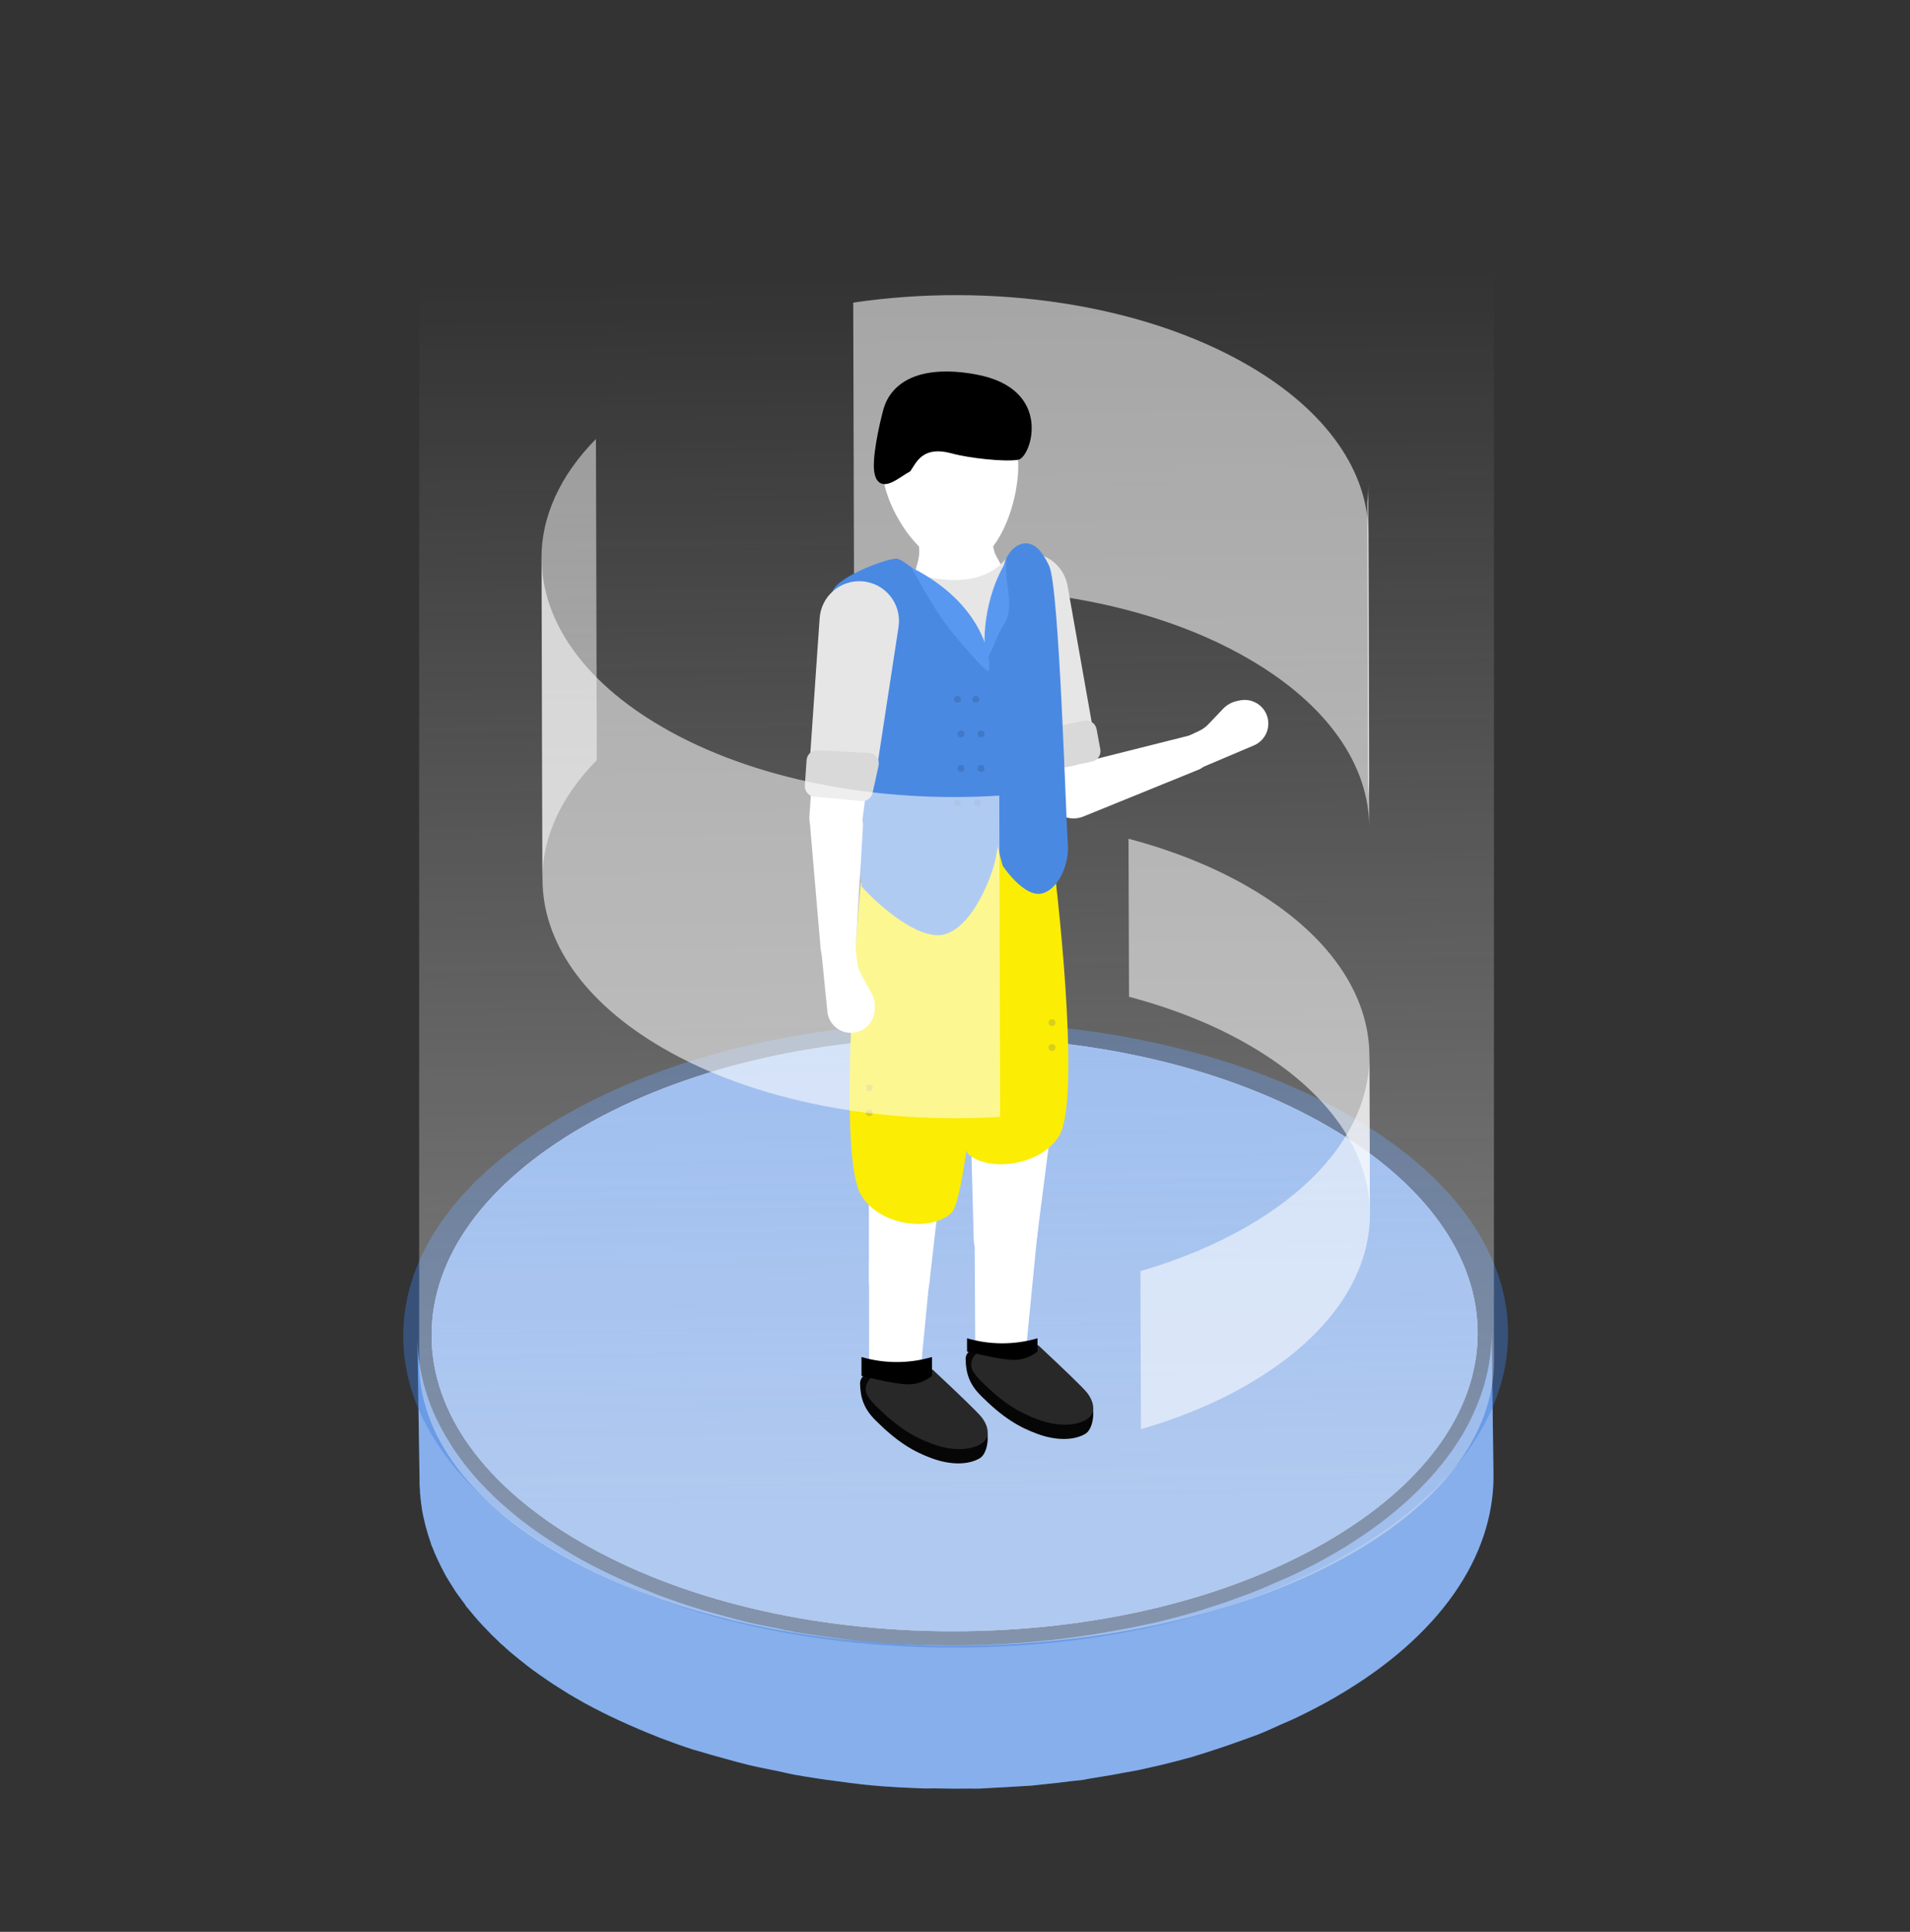
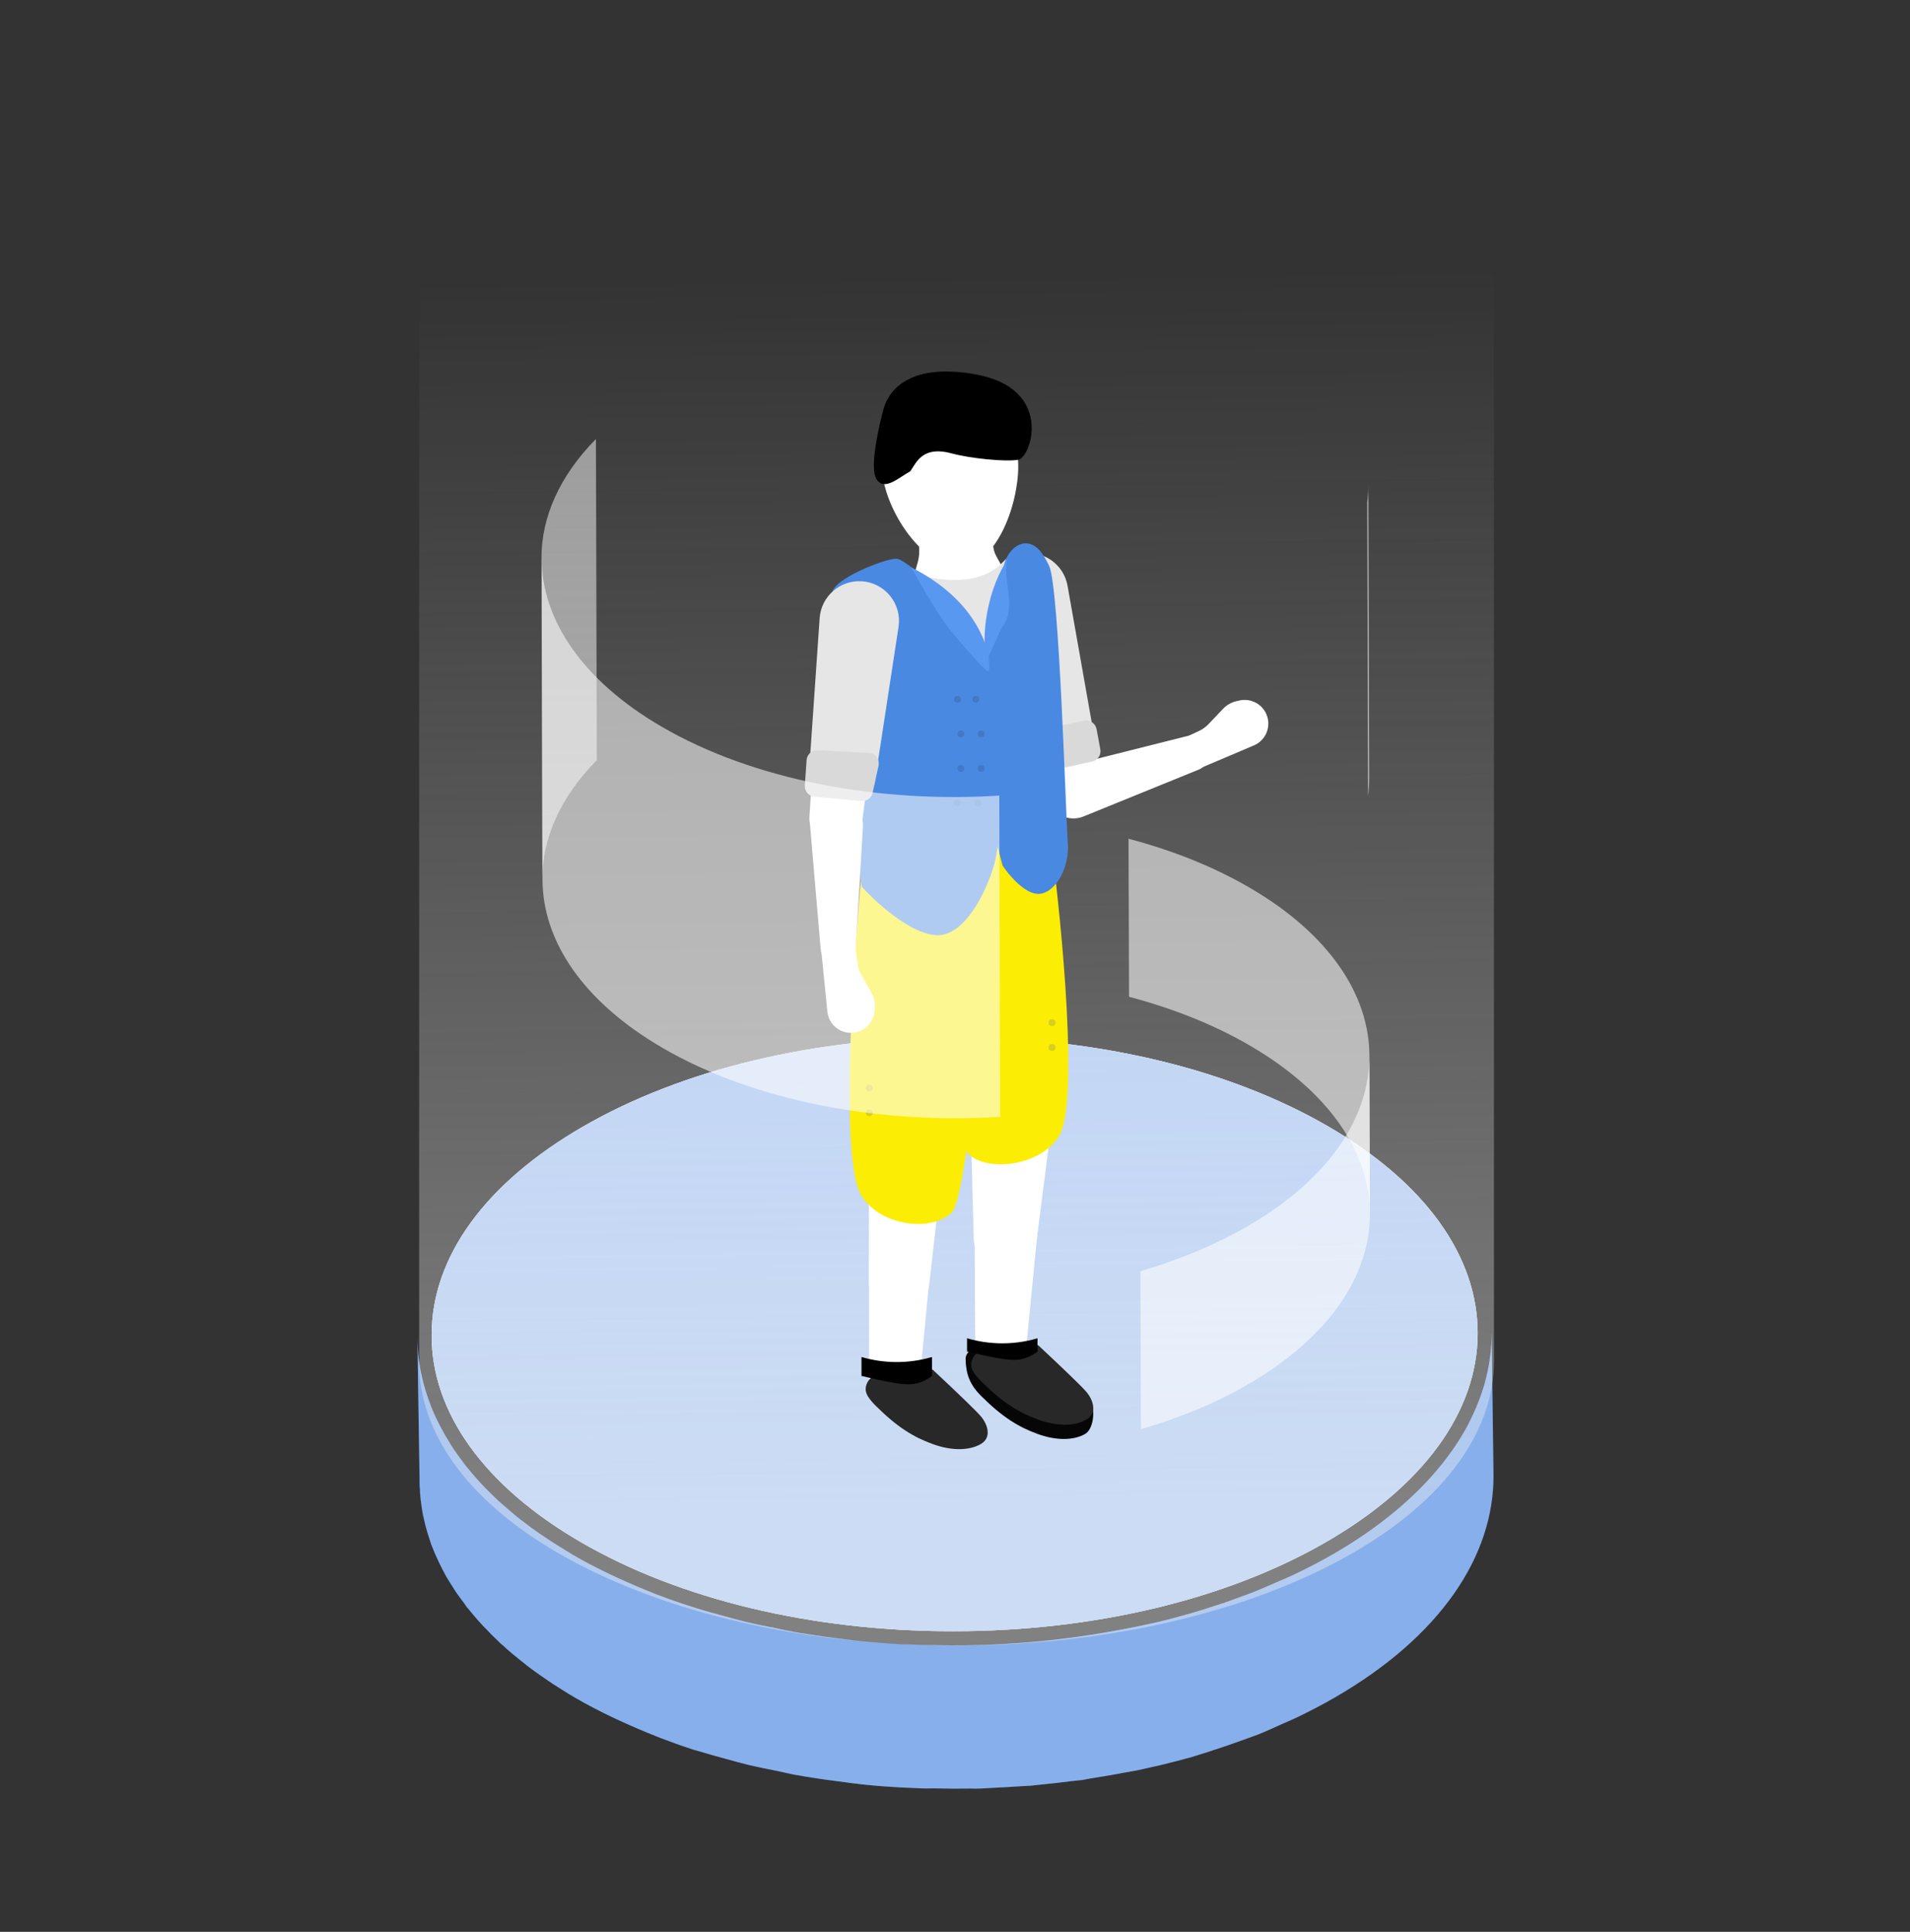
<svg xmlns="http://www.w3.org/2000/svg" width="360" height="364" viewBox="0 0 360 364" fill="none">
  <rect x="0" y="0" width="360" height="364" fill="#333333" stroke="none" />
  <path d="M78.662 251.716C78.662 252.326 78.694 252.903 78.726 253.513C78.758 254.026 78.79 254.54 78.822 255.053C78.855 255.503 78.919 255.952 78.983 256.401C79.047 256.914 79.143 257.396 79.207 257.909C79.304 258.358 79.4 258.808 79.496 259.257C79.593 259.738 79.721 260.252 79.849 260.733C79.978 261.182 80.106 261.632 80.234 262.081C80.395 262.562 80.555 263.043 80.716 263.557C80.876 264.006 81.037 264.423 81.197 264.873C81.389 265.386 81.614 265.899 81.839 266.413C82.031 266.83 82.224 267.279 82.448 267.696C82.705 268.21 82.962 268.723 83.219 269.205C83.443 269.622 83.668 270.039 83.892 270.424C84.245 271.034 84.63 271.611 84.984 272.221C85.208 272.574 85.433 272.959 85.689 273.312C86.139 273.954 86.62 274.628 87.101 275.27C87.326 275.558 87.519 275.847 87.743 276.136C88.578 277.163 89.444 278.19 90.374 279.216C90.599 279.473 90.856 279.73 91.112 279.987C91.851 280.757 92.621 281.527 93.391 282.265C93.744 282.618 94.129 282.971 94.514 283.292C94.995 283.709 95.477 284.126 95.958 284.543C96.407 284.928 96.889 285.346 97.37 285.731C97.883 286.148 98.397 286.565 98.942 286.95C99.456 287.335 99.937 287.72 100.451 288.073C100.996 288.49 101.574 288.875 102.151 289.26C102.697 289.613 103.21 289.998 103.788 290.351C104.398 290.736 105.007 291.122 105.617 291.507C106.387 291.988 107.157 292.469 107.959 292.951C110.141 294.234 112.452 295.422 114.794 296.545C115.404 296.833 116.046 297.122 116.656 297.411C118.773 298.374 120.923 299.304 123.138 300.171C123.426 300.299 123.715 300.395 124.004 300.524C126.379 301.422 128.817 302.257 131.288 303.027C132.989 303.572 134.754 304.021 136.487 304.503C137.802 304.856 139.118 305.241 140.466 305.562C142.327 306.011 144.188 306.396 146.081 306.749C147.429 307.038 148.777 307.327 150.157 307.583C150.734 307.68 151.312 307.776 151.857 307.84C154.168 308.225 156.51 308.546 158.885 308.835C159.559 308.931 160.265 308.995 160.939 309.092C163.666 309.38 166.394 309.605 169.154 309.765C169.667 309.798 170.18 309.83 170.662 309.83C172.523 309.926 174.384 309.958 176.245 309.99C178.106 310.022 179.936 310.054 181.797 310.022C183.337 309.99 184.909 309.958 186.45 309.894C188.15 309.83 189.883 309.733 191.584 309.605C193.156 309.509 194.697 309.38 196.269 309.22C197.97 309.059 199.638 308.867 201.339 308.642C202.847 308.45 204.355 308.225 205.864 308.001C207.661 307.712 209.458 307.391 211.223 307.07C213.084 306.717 214.945 306.364 216.774 305.947C217.223 305.851 217.672 305.754 218.09 305.658C220.657 305.048 223.224 304.342 225.727 303.604C226.433 303.38 227.139 303.155 227.845 302.93C229.931 302.289 231.984 301.583 234.006 300.813C234.583 300.588 235.193 300.395 235.771 300.171C237.6 299.465 239.365 298.663 241.162 297.892C242.028 297.507 242.927 297.154 243.793 296.737C246.36 295.518 248.831 294.234 251.238 292.854C259.966 287.816 266.801 282.072 271.711 275.943C273.123 274.211 274.374 272.414 275.465 270.617C276.011 269.718 276.524 268.82 276.973 267.889C277.904 266.06 278.674 264.199 279.316 262.338C279.637 261.407 279.894 260.476 280.118 259.546C280.824 256.722 281.145 253.898 281.145 251.074L281.498 278.061C281.53 293.175 271.55 308.321 251.591 319.841C249.216 321.221 246.713 322.505 244.178 323.724C243.312 324.141 242.413 324.494 241.547 324.879C240.039 325.553 238.563 326.259 236.99 326.869C236.733 326.965 236.445 327.062 236.188 327.158C235.61 327.382 235.001 327.575 234.423 327.8C232.401 328.538 230.348 329.244 228.262 329.917C227.556 330.142 226.85 330.367 226.144 330.591C225.663 330.72 225.181 330.912 224.7 331.041C222.646 331.618 220.593 332.132 218.507 332.645C218.058 332.741 217.608 332.838 217.191 332.934C216.164 333.158 215.17 333.415 214.143 333.608C213.308 333.768 212.442 333.897 211.608 334.057C209.843 334.41 208.046 334.699 206.249 334.988C205.511 335.084 204.837 335.244 204.099 335.373C203.296 335.469 202.494 335.533 201.724 335.629C200.055 335.854 198.355 336.047 196.686 336.207C195.884 336.271 195.082 336.399 194.279 336.464C193.509 336.528 192.771 336.528 192.001 336.592C190.3 336.72 188.6 336.785 186.867 336.881C186 336.913 185.166 337.009 184.3 337.009C183.626 337.041 182.92 336.977 182.246 337.009C180.385 337.041 178.556 337.009 176.695 336.977C175.764 336.945 174.865 337.009 173.935 336.977C173.004 336.945 172.074 336.881 171.111 336.849C170.598 336.817 170.084 336.817 169.603 336.785C167.292 336.656 164.982 336.496 162.704 336.239C162.254 336.207 161.837 336.143 161.388 336.079C160.714 336.014 160.008 335.918 159.334 335.822C156.992 335.533 154.649 335.212 152.339 334.827C151.761 334.731 151.184 334.667 150.638 334.538C150.381 334.506 150.093 334.442 149.836 334.41C148.745 334.217 147.654 333.929 146.563 333.704C144.669 333.319 142.808 332.966 140.947 332.517C139.599 332.196 138.284 331.811 136.968 331.458C135.203 330.976 133.47 330.495 131.77 329.982C131.417 329.853 131.032 329.789 130.646 329.661C128.561 328.987 126.507 328.249 124.485 327.479C124.197 327.382 123.908 327.254 123.619 327.126C121.405 326.259 119.255 325.329 117.137 324.366C116.527 324.077 115.885 323.788 115.276 323.5C112.933 322.376 110.623 321.189 108.441 319.906C108.024 319.649 107.606 319.424 107.189 319.168C106.804 318.943 106.451 318.686 106.066 318.462C105.456 318.077 104.815 317.691 104.237 317.306C103.692 316.953 103.146 316.568 102.633 316.215C102.055 315.83 101.477 315.413 100.932 315.028C100.418 314.643 99.905 314.29 99.424 313.905C98.878 313.488 98.365 313.071 97.851 312.653C97.37 312.268 96.921 311.883 96.439 311.498C95.958 311.081 95.445 310.664 94.995 310.215C94.803 310.022 94.578 309.862 94.386 309.701C94.193 309.541 94.065 309.348 93.872 309.188C93.07 308.45 92.3 307.68 91.594 306.909C91.337 306.653 91.081 306.396 90.856 306.139C89.925 305.145 89.059 304.118 88.225 303.091C88.192 303.059 88.16 302.995 88.096 302.962C87.904 302.738 87.743 302.481 87.583 302.224C87.101 301.583 86.62 300.909 86.139 300.267C85.882 299.914 85.657 299.529 85.433 299.176C85.048 298.566 84.663 297.989 84.31 297.379C84.213 297.219 84.085 297.058 84.021 296.898C83.892 296.641 83.764 296.416 83.636 296.16C83.379 295.646 83.09 295.165 82.866 294.651C82.673 294.234 82.448 293.785 82.256 293.368C82.031 292.854 81.807 292.341 81.614 291.828C81.518 291.603 81.422 291.378 81.325 291.154C81.261 290.961 81.197 290.737 81.133 290.544C80.972 290.063 80.812 289.581 80.651 289.068C80.523 288.619 80.395 288.169 80.266 287.72C80.138 287.239 80.01 286.725 79.913 286.244C79.849 285.987 79.785 285.698 79.721 285.442C79.689 285.249 79.657 285.089 79.625 284.896C79.528 284.383 79.464 283.902 79.4 283.388C79.336 282.939 79.272 282.49 79.24 282.04C79.175 281.527 79.143 281.013 79.143 280.5C79.111 280.211 79.079 279.89 79.079 279.602C79.079 279.313 79.079 279.024 79.079 278.703L78.662 251.716Z" fill="#3C7EE2" />
-   <path d="M78.662 251.716C78.662 252.326 78.694 252.903 78.726 253.513C78.758 254.026 78.79 254.54 78.822 255.053C78.855 255.503 78.919 255.952 78.983 256.401C79.047 256.914 79.143 257.396 79.207 257.909C79.304 258.358 79.4 258.808 79.496 259.257C79.593 259.738 79.721 260.252 79.849 260.733C79.978 261.182 80.106 261.632 80.234 262.081C80.395 262.562 80.555 263.043 80.716 263.557C80.876 264.006 81.037 264.423 81.197 264.873C81.389 265.386 81.614 265.899 81.839 266.413C82.031 266.83 82.224 267.279 82.448 267.696C82.705 268.21 82.962 268.723 83.219 269.205C83.443 269.622 83.668 270.039 83.892 270.424C84.245 271.034 84.63 271.611 84.984 272.221C85.208 272.574 85.433 272.959 85.689 273.312C86.139 273.954 86.62 274.628 87.101 275.27C87.326 275.558 87.519 275.847 87.743 276.136C88.578 277.163 89.444 278.19 90.374 279.216C90.599 279.473 90.856 279.73 91.112 279.987C91.851 280.757 92.621 281.527 93.391 282.265C93.744 282.618 94.129 282.971 94.514 283.292C94.995 283.709 95.477 284.126 95.958 284.543C96.407 284.928 96.889 285.346 97.37 285.731C97.883 286.148 98.397 286.565 98.942 286.95C99.456 287.335 99.937 287.72 100.451 288.073C100.996 288.49 101.574 288.875 102.151 289.26C102.697 289.613 103.21 289.998 103.788 290.351C104.398 290.736 105.007 291.122 105.617 291.507C106.387 291.988 107.157 292.469 107.959 292.951C110.141 294.234 112.452 295.422 114.794 296.545C115.404 296.833 116.046 297.122 116.656 297.411C118.773 298.374 120.923 299.304 123.138 300.171C123.426 300.299 123.715 300.395 124.004 300.524C126.379 301.422 128.817 302.257 131.288 303.027C132.989 303.572 134.754 304.021 136.487 304.503C137.802 304.856 139.118 305.241 140.466 305.562C142.327 306.011 144.188 306.396 146.081 306.749C147.429 307.038 148.777 307.327 150.157 307.583C150.734 307.68 151.312 307.776 151.857 307.84C154.168 308.225 156.51 308.546 158.885 308.835C159.559 308.931 160.265 308.995 160.939 309.092C163.666 309.38 166.394 309.605 169.154 309.765C169.667 309.798 170.18 309.83 170.662 309.83C172.523 309.926 174.384 309.958 176.245 309.99C178.106 310.022 179.936 310.054 181.797 310.022C183.337 309.99 184.909 309.958 186.45 309.894C188.15 309.83 189.883 309.733 191.584 309.605C193.156 309.509 194.697 309.38 196.269 309.22C197.97 309.059 199.638 308.867 201.339 308.642C202.847 308.45 204.355 308.225 205.864 308.001C207.661 307.712 209.458 307.391 211.223 307.07C213.084 306.717 214.945 306.364 216.774 305.947C217.223 305.851 217.672 305.754 218.09 305.658C220.657 305.048 223.224 304.342 225.727 303.604C226.433 303.38 227.139 303.155 227.845 302.93C229.931 302.289 231.984 301.583 234.006 300.813C234.583 300.588 235.193 300.395 235.771 300.171C237.6 299.465 239.365 298.663 241.162 297.892C242.028 297.507 242.927 297.154 243.793 296.737C246.36 295.518 248.831 294.234 251.238 292.854C259.966 287.816 266.801 282.072 271.711 275.943C273.123 274.211 274.374 272.414 275.465 270.617C276.011 269.718 276.524 268.82 276.973 267.889C277.904 266.06 278.674 264.199 279.316 262.338C279.637 261.407 279.894 260.476 280.118 259.546C280.824 256.722 281.145 253.898 281.145 251.074L281.498 278.061C281.53 293.175 271.55 308.321 251.591 319.841C249.216 321.221 246.713 322.505 244.178 323.724C243.312 324.141 242.413 324.494 241.547 324.879C240.039 325.553 238.563 326.259 236.99 326.869C236.733 326.965 236.445 327.062 236.188 327.158C235.61 327.382 235.001 327.575 234.423 327.8C232.401 328.538 230.348 329.244 228.262 329.917C227.556 330.142 226.85 330.367 226.144 330.591C225.663 330.72 225.181 330.912 224.7 331.041C222.646 331.618 220.593 332.132 218.507 332.645C218.058 332.741 217.608 332.838 217.191 332.934C216.164 333.158 215.17 333.415 214.143 333.608C213.308 333.768 212.442 333.897 211.608 334.057C209.843 334.41 208.046 334.699 206.249 334.988C205.511 335.084 204.837 335.244 204.099 335.373C203.296 335.469 202.494 335.533 201.724 335.629C200.055 335.854 198.355 336.047 196.686 336.207C195.884 336.271 195.082 336.399 194.279 336.464C193.509 336.528 192.771 336.528 192.001 336.592C190.3 336.72 188.6 336.785 186.867 336.881C186 336.913 185.166 337.009 184.3 337.009C183.626 337.041 182.92 336.977 182.246 337.009C180.385 337.041 178.556 337.009 176.695 336.977C175.764 336.945 174.865 337.009 173.935 336.977C173.004 336.945 172.074 336.881 171.111 336.849C170.598 336.817 170.084 336.817 169.603 336.785C167.292 336.656 164.982 336.496 162.704 336.239C162.254 336.207 161.837 336.143 161.388 336.079C160.714 336.014 160.008 335.918 159.334 335.822C156.992 335.533 154.649 335.212 152.339 334.827C151.761 334.731 151.184 334.667 150.638 334.538C150.381 334.506 150.093 334.442 149.836 334.41C148.745 334.217 147.654 333.929 146.563 333.704C144.669 333.319 142.808 332.966 140.947 332.517C139.599 332.196 138.284 331.811 136.968 331.458C135.203 330.976 133.47 330.495 131.77 329.982C131.417 329.853 131.032 329.789 130.646 329.661C128.561 328.987 126.507 328.249 124.485 327.479C124.197 327.382 123.908 327.254 123.619 327.126C121.405 326.259 119.255 325.329 117.137 324.366C116.527 324.077 115.885 323.788 115.276 323.5C112.933 322.376 110.623 321.189 108.441 319.906C108.024 319.649 107.606 319.424 107.189 319.168C106.804 318.943 106.451 318.686 106.066 318.462C105.456 318.077 104.815 317.691 104.237 317.306C103.692 316.953 103.146 316.568 102.633 316.215C102.055 315.83 101.477 315.413 100.932 315.028C100.418 314.643 99.905 314.29 99.424 313.905C98.878 313.488 98.365 313.071 97.851 312.653C97.37 312.268 96.921 311.883 96.439 311.498C95.958 311.081 95.445 310.664 94.995 310.215C94.803 310.022 94.578 309.862 94.386 309.701C94.193 309.541 94.065 309.348 93.872 309.188C93.07 308.45 92.3 307.68 91.594 306.909C91.337 306.653 91.081 306.396 90.856 306.139C89.925 305.145 89.059 304.118 88.225 303.091C88.192 303.059 88.16 302.995 88.096 302.962C87.904 302.738 87.743 302.481 87.583 302.224C87.101 301.583 86.62 300.909 86.139 300.267C85.882 299.914 85.657 299.529 85.433 299.176C85.048 298.566 84.663 297.989 84.31 297.379C84.213 297.219 84.085 297.058 84.021 296.898C83.892 296.641 83.764 296.416 83.636 296.16C83.379 295.646 83.09 295.165 82.866 294.651C82.673 294.234 82.448 293.785 82.256 293.368C82.031 292.854 81.807 292.341 81.614 291.828C81.518 291.603 81.422 291.378 81.325 291.154C81.261 290.961 81.197 290.737 81.133 290.544C80.972 290.063 80.812 289.581 80.651 289.068C80.523 288.619 80.395 288.169 80.266 287.72C80.138 287.239 80.01 286.725 79.913 286.244C79.849 285.987 79.785 285.698 79.721 285.442C79.689 285.249 79.657 285.089 79.625 284.896C79.528 284.383 79.464 283.902 79.4 283.388C79.336 282.939 79.272 282.49 79.24 282.04C79.175 281.527 79.143 281.013 79.143 280.5C79.111 280.211 79.079 279.89 79.079 279.602C79.079 279.313 79.079 279.024 79.079 278.703L78.662 251.716Z" fill="#F7F7F7" fill-opacity="0.4" />
+   <path d="M78.662 251.716C78.662 252.326 78.694 252.903 78.726 253.513C78.758 254.026 78.79 254.54 78.822 255.053C78.855 255.503 78.919 255.952 78.983 256.401C79.047 256.914 79.143 257.396 79.207 257.909C79.304 258.358 79.4 258.808 79.496 259.257C79.593 259.738 79.721 260.252 79.849 260.733C79.978 261.182 80.106 261.632 80.234 262.081C80.395 262.562 80.555 263.043 80.716 263.557C80.876 264.006 81.037 264.423 81.197 264.873C81.389 265.386 81.614 265.899 81.839 266.413C82.031 266.83 82.224 267.279 82.448 267.696C82.705 268.21 82.962 268.723 83.219 269.205C83.443 269.622 83.668 270.039 83.892 270.424C84.245 271.034 84.63 271.611 84.984 272.221C85.208 272.574 85.433 272.959 85.689 273.312C86.139 273.954 86.62 274.628 87.101 275.27C87.326 275.558 87.519 275.847 87.743 276.136C88.578 277.163 89.444 278.19 90.374 279.216C90.599 279.473 90.856 279.73 91.112 279.987C91.851 280.757 92.621 281.527 93.391 282.265C93.744 282.618 94.129 282.971 94.514 283.292C94.995 283.709 95.477 284.126 95.958 284.543C96.407 284.928 96.889 285.346 97.37 285.731C97.883 286.148 98.397 286.565 98.942 286.95C99.456 287.335 99.937 287.72 100.451 288.073C100.996 288.49 101.574 288.875 102.151 289.26C102.697 289.613 103.21 289.998 103.788 290.351C104.398 290.736 105.007 291.122 105.617 291.507C106.387 291.988 107.157 292.469 107.959 292.951C110.141 294.234 112.452 295.422 114.794 296.545C115.404 296.833 116.046 297.122 116.656 297.411C118.773 298.374 120.923 299.304 123.138 300.171C123.426 300.299 123.715 300.395 124.004 300.524C126.379 301.422 128.817 302.257 131.288 303.027C132.989 303.572 134.754 304.021 136.487 304.503C137.802 304.856 139.118 305.241 140.466 305.562C142.327 306.011 144.188 306.396 146.081 306.749C147.429 307.038 148.777 307.327 150.157 307.583C150.734 307.68 151.312 307.776 151.857 307.84C154.168 308.225 156.51 308.546 158.885 308.835C159.559 308.931 160.265 308.995 160.939 309.092C163.666 309.38 166.394 309.605 169.154 309.765C169.667 309.798 170.18 309.83 170.662 309.83C172.523 309.926 174.384 309.958 176.245 309.99C178.106 310.022 179.936 310.054 181.797 310.022C183.337 309.99 184.909 309.958 186.45 309.894C188.15 309.83 189.883 309.733 191.584 309.605C193.156 309.509 194.697 309.38 196.269 309.22C197.97 309.059 199.638 308.867 201.339 308.642C202.847 308.45 204.355 308.225 205.864 308.001C207.661 307.712 209.458 307.391 211.223 307.07C213.084 306.717 214.945 306.364 216.774 305.947C217.223 305.851 217.672 305.754 218.09 305.658C220.657 305.048 223.224 304.342 225.727 303.604C226.433 303.38 227.139 303.155 227.845 302.93C229.931 302.289 231.984 301.583 234.006 300.813C234.583 300.588 235.193 300.395 235.771 300.171C237.6 299.465 239.365 298.663 241.162 297.892C242.028 297.507 242.927 297.154 243.793 296.737C246.36 295.518 248.831 294.234 251.238 292.854C259.966 287.816 266.801 282.072 271.711 275.943C273.123 274.211 274.374 272.414 275.465 270.617C276.011 269.718 276.524 268.82 276.973 267.889C277.904 266.06 278.674 264.199 279.316 262.338C279.637 261.407 279.894 260.476 280.118 259.546C280.824 256.722 281.145 253.898 281.145 251.074L281.498 278.061C281.53 293.175 271.55 308.321 251.591 319.841C249.216 321.221 246.713 322.505 244.178 323.724C243.312 324.141 242.413 324.494 241.547 324.879C240.039 325.553 238.563 326.259 236.99 326.869C236.733 326.965 236.445 327.062 236.188 327.158C235.61 327.382 235.001 327.575 234.423 327.8C232.401 328.538 230.348 329.244 228.262 329.917C227.556 330.142 226.85 330.367 226.144 330.591C225.663 330.72 225.181 330.912 224.7 331.041C222.646 331.618 220.593 332.132 218.507 332.645C218.058 332.741 217.608 332.838 217.191 332.934C216.164 333.158 215.17 333.415 214.143 333.608C213.308 333.768 212.442 333.897 211.608 334.057C209.843 334.41 208.046 334.699 206.249 334.988C205.511 335.084 204.837 335.244 204.099 335.373C203.296 335.469 202.494 335.533 201.724 335.629C200.055 335.854 198.355 336.047 196.686 336.207C195.884 336.271 195.082 336.399 194.279 336.464C193.509 336.528 192.771 336.528 192.001 336.592C190.3 336.72 188.6 336.785 186.867 336.881C186 336.913 185.166 337.009 184.3 337.009C183.626 337.041 182.92 336.977 182.246 337.009C180.385 337.041 178.556 337.009 176.695 336.977C175.764 336.945 174.865 337.009 173.935 336.977C173.004 336.945 172.074 336.881 171.111 336.849C170.598 336.817 170.084 336.817 169.603 336.785C167.292 336.656 164.982 336.496 162.704 336.239C162.254 336.207 161.837 336.143 161.388 336.079C160.714 336.014 160.008 335.918 159.334 335.822C156.992 335.533 154.649 335.212 152.339 334.827C151.761 334.731 151.184 334.667 150.638 334.538C150.381 334.506 150.093 334.442 149.836 334.41C148.745 334.217 147.654 333.929 146.563 333.704C144.669 333.319 142.808 332.966 140.947 332.517C139.599 332.196 138.284 331.811 136.968 331.458C135.203 330.976 133.47 330.495 131.77 329.982C131.417 329.853 131.032 329.789 130.646 329.661C128.561 328.987 126.507 328.249 124.485 327.479C124.197 327.382 123.908 327.254 123.619 327.126C121.405 326.259 119.255 325.329 117.137 324.366C116.527 324.077 115.885 323.788 115.276 323.5C112.933 322.376 110.623 321.189 108.441 319.906C108.024 319.649 107.606 319.424 107.189 319.168C106.804 318.943 106.451 318.686 106.066 318.462C105.456 318.077 104.815 317.691 104.237 317.306C103.692 316.953 103.146 316.568 102.633 316.215C102.055 315.83 101.477 315.413 100.932 315.028C100.418 314.643 99.905 314.29 99.424 313.905C98.878 313.488 98.365 313.071 97.851 312.653C97.37 312.268 96.921 311.883 96.439 311.498C95.958 311.081 95.445 310.664 94.995 310.215C94.803 310.022 94.578 309.862 94.386 309.701C94.193 309.541 94.065 309.348 93.872 309.188C93.07 308.45 92.3 307.68 91.594 306.909C91.337 306.653 91.081 306.396 90.856 306.139C89.925 305.145 89.059 304.118 88.225 303.091C88.192 303.059 88.16 302.995 88.096 302.962C87.904 302.738 87.743 302.481 87.583 302.224C87.101 301.583 86.62 300.909 86.139 300.267C85.882 299.914 85.657 299.529 85.433 299.176C85.048 298.566 84.663 297.989 84.31 297.379C84.213 297.219 84.085 297.058 84.021 296.898C83.892 296.641 83.764 296.416 83.636 296.16C83.379 295.646 83.09 295.165 82.866 294.651C82.031 292.854 81.807 292.341 81.614 291.828C81.518 291.603 81.422 291.378 81.325 291.154C81.261 290.961 81.197 290.737 81.133 290.544C80.972 290.063 80.812 289.581 80.651 289.068C80.523 288.619 80.395 288.169 80.266 287.72C80.138 287.239 80.01 286.725 79.913 286.244C79.849 285.987 79.785 285.698 79.721 285.442C79.689 285.249 79.657 285.089 79.625 284.896C79.528 284.383 79.464 283.902 79.4 283.388C79.336 282.939 79.272 282.49 79.24 282.04C79.175 281.527 79.143 281.013 79.143 280.5C79.111 280.211 79.079 279.89 79.079 279.602C79.079 279.313 79.079 279.024 79.079 278.703L78.662 251.716Z" fill="#F7F7F7" fill-opacity="0.4" />
  <path d="M179.612 307.36C206.182 307.36 231.179 301.391 249.951 290.545C268.338 279.924 278.479 265.965 278.511 251.268C278.543 236.667 268.563 222.805 250.4 212.28C231.757 201.433 206.823 195.465 180.253 195.465C153.651 195.465 128.654 201.433 109.882 212.28C91.495 222.901 81.354 236.828 81.354 251.557C81.322 266.157 91.302 280.02 109.432 290.545C128.108 301.391 153.042 307.36 179.612 307.36Z" fill="white" />
  <path d="M179.612 307.36C206.182 307.36 231.179 301.391 249.951 290.545C268.338 279.924 278.479 265.965 278.511 251.268C278.543 236.667 268.563 222.805 250.4 212.28C231.757 201.433 206.823 195.465 180.253 195.465C153.651 195.465 128.654 201.433 109.882 212.28C91.495 222.901 81.354 236.828 81.354 251.557C81.322 266.157 91.302 280.02 109.432 290.545C128.108 301.391 153.042 307.36 179.612 307.36Z" fill="white" />
  <path d="M179.612 307.36C206.182 307.36 231.179 301.391 249.951 290.545C268.338 279.924 278.479 265.965 278.511 251.268C278.543 236.667 268.563 222.805 250.4 212.28C231.757 201.433 206.823 195.465 180.253 195.465C153.651 195.465 128.654 201.433 109.882 212.28C91.495 222.901 81.354 236.828 81.354 251.557C81.322 266.157 91.302 280.02 109.432 290.545C128.108 301.391 153.042 307.36 179.612 307.36Z" fill="#3C7EE2" fill-opacity="0.4" />
-   <path d="M179.785 310.457C207.849 310.457 234.253 304.17 254.081 292.746C273.502 281.558 284.213 266.855 284.247 251.375C284.281 235.996 273.74 221.395 254.556 210.309C234.863 198.884 208.527 192.598 180.462 192.598C152.364 192.598 125.96 198.884 106.132 210.309C86.711 221.496 76 236.165 76 251.679C75.966 267.058 86.507 281.659 105.658 292.746C125.384 304.17 151.72 310.457 179.785 310.457Z" fill="#3C7EE2" fill-opacity="0.4" />
  <path opacity="0.561" d="M102.055 105.241C102.023 97.476 105.457 89.678 112.324 82.715L112.484 143.235C105.617 150.199 102.184 157.964 102.216 165.762L102.055 105.241Z" fill="#E7E7E7" />
  <path opacity="0.4" d="M79.003 26H281.582V256.384C281.614 270.146 271.666 283.937 251.675 294.426C211.98 315.288 147.866 315.288 108.428 294.426C88.597 283.937 78.81 270.146 79.003 256.384V26Z" fill="url(#paint0_linear_1046_12624)" />
-   <path opacity="0.561" d="M160.816 57.02C186.648 53.202 215.111 57.148 235.263 68.829C250.345 77.589 257.886 89.045 257.918 100.533L258.078 155.887C258.046 144.399 250.505 132.943 235.423 124.183C215.303 112.47 186.808 108.555 160.976 112.374L160.816 57.02Z" fill="white" />
  <path opacity="0.561" d="M212.704 158.037C220.95 160.219 228.684 163.268 235.455 167.215C250.537 175.975 258.078 187.431 258.11 198.919L258.206 228.698C258.174 217.21 250.633 205.754 235.551 196.993C228.78 193.046 221.047 189.998 212.8 187.816L212.704 158.037Z" fill="white" />
  <path d="M236.339 140.451C238.608 139.488 239.666 136.868 238.703 134.599C237.869 132.633 235.758 131.534 233.669 131.977L233.16 132.085C232.155 132.298 231.238 132.811 230.529 133.554L227.768 136.452C227.254 136.992 226.642 137.43 225.966 137.744L223.558 138.861C221.964 139.6 221.253 141.478 221.958 143.087C222.668 144.708 224.55 145.456 226.179 144.764L236.339 140.451Z" fill="white" />
  <path d="M190.77 112C190.424 109.975 191.434 107.96 193.262 107.025C196.074 105.586 199.476 107.274 200.031 110.383L206.793 148.255C207.251 150.826 205.593 153.298 203.041 153.849C200.341 154.432 197.7 152.646 197.236 149.923L190.77 112Z" fill="white" />
  <path d="M204.212 153.843C201.596 154.906 198.619 153.587 197.649 150.934C196.632 148.154 198.247 145.105 201.118 144.384L223.83 138.676C225.29 138.309 226.815 138.961 227.558 140.27C228.556 142.028 227.78 144.264 225.907 145.025L204.212 153.843Z" fill="white" />
  <path d="M201.216 110.378C200.495 106.307 196.61 103.59 192.539 104.311C188.226 105.074 185.486 109.36 186.604 113.595L193.891 141.189C194.561 143.728 197.081 145.316 199.66 144.825L202.215 144.339C204.903 143.827 206.68 141.25 206.203 138.555L201.216 110.378Z" fill="#E6E6E6" />
  <path d="M206.688 137.393C206.484 136.289 205.411 135.57 204.312 135.8L195.411 137.665C194.325 137.892 193.632 138.959 193.865 140.042L194.665 143.762C194.896 144.834 195.946 145.521 197.02 145.302L205.823 143.507C206.892 143.289 207.589 142.255 207.39 141.183L206.688 137.393Z" fill="#D9D9D9" />
  <path d="M181.901 114.649L172.087 109.08L172.959 106.006C173.389 104.492 173.363 102.885 172.884 101.387L172.086 98.888L187.176 97.512V102.404C187.176 103.244 187.388 104.071 187.792 104.808L190.133 109.08L181.901 114.649Z" fill="white" />
  <path d="M191.921 87.823C191.921 95.252 187.753 106.767 180.66 106.767C173.567 106.767 166.236 95.252 166.236 87.823C166.236 80.395 171.986 74.373 179.079 74.373C186.172 74.373 191.921 80.395 191.921 87.823Z" fill="white" />
  <path d="M183.85 70.531C172.632 68.523 167.854 72.538 166.537 77.023C165.722 80.003 164.241 86.621 164.844 89.255C164.976 89.836 165.143 90.23 165.33 90.479C166.815 92.453 169.413 89.994 171.574 88.799C172.74 87.105 173.907 83.909 179.445 85.447C182.532 86.305 189.495 87.091 191.942 86.621C194.388 86.15 198.68 73.187 183.85 70.531Z" fill="black" />
  <path d="M189.12 105.831C184.387 110.982 175.431 109.253 171.545 107.745L169.979 111.688L174.156 120.157L184.306 124.739L191.382 118.881C192.6 112.385 193.853 100.68 189.12 105.831Z" fill="#E6E6E6" />
  <path d="M163.771 220.295C163.771 216.485 166.86 213.396 170.67 213.396C174.789 213.396 177.991 216.982 177.525 221.075L175.155 241.924C174.824 244.835 172.343 247.023 169.413 246.988C166.287 246.951 163.771 244.406 163.771 241.279V220.295Z" fill="white" />
  <path d="M182.995 213.274C182.884 209.054 186.279 205.568 190.5 205.568C195.01 205.568 198.489 209.524 197.914 213.999L195.339 234.041C194.958 237.006 192.431 239.23 189.443 239.23C186.233 239.23 183.611 236.676 183.526 233.467L182.995 213.274Z" fill="white" />
  <path d="M163.808 238.076C163.808 234.864 166.412 232.26 169.624 232.26C173.057 232.26 175.743 235.218 175.413 238.635L173.212 261.44C172.976 263.882 170.907 265.735 168.453 265.7C165.877 265.663 163.808 263.564 163.808 260.987V238.076Z" fill="white" />
  <path d="M183.684 230.619C183.665 227.286 186.365 224.57 189.697 224.57C193.237 224.57 196.001 227.619 195.655 231.143L193.519 252.91C193.296 255.179 191.528 256.993 189.265 257.273C186.379 257.63 183.832 255.393 183.814 252.485L183.684 230.619Z" fill="white" />
-   <path fill-rule="evenodd" clip-rule="evenodd" d="M164.369 258.852C163.193 258.647 162.08 259.511 162.107 260.704C162.169 263.412 162.835 265.44 165 267.6C169.082 271.672 172.1 273.483 175.656 274.784C179.213 276.085 182.507 276.026 184.643 274.784C186.099 273.938 186.452 270.856 185.941 269.561C185.703 268.957 185.048 270.036 184.643 269.561C183.795 268.568 180.799 265.656 175.656 260.826L164.369 258.852Z" fill="#060606" />
  <path fill-rule="evenodd" clip-rule="evenodd" d="M168.047 258.071C164.983 258.071 161.954 260.68 163.661 263.224C164.012 263.747 164.467 264.295 165.052 264.877C169.167 268.966 172.21 270.786 175.795 272.092C179.381 273.399 182.702 273.339 184.856 272.092C187.009 270.845 186.139 268.344 184.856 266.847C184 265.849 180.98 262.924 175.795 258.073L168.047 258.071Z" fill="#282828" />
  <path fill-rule="evenodd" clip-rule="evenodd" d="M162.375 255.692C166.639 256.938 171.168 256.959 175.444 255.753L175.661 255.692V259.255C174.296 260.309 172.82 260.835 171.232 260.835C169.644 260.835 166.692 260.309 162.375 259.255V255.692Z" fill="black" />
  <path fill-rule="evenodd" clip-rule="evenodd" d="M184.261 254.251C183.086 254.045 181.973 254.91 182 256.103C182.062 258.81 182.728 260.839 184.892 262.998C188.974 267.07 191.992 268.882 195.549 270.183C199.105 271.483 202.4 271.424 204.536 270.183C205.992 269.337 206.345 266.254 205.834 264.96C205.595 264.355 204.941 265.434 204.536 264.96C203.687 263.966 200.692 261.054 195.549 256.224L184.261 254.251Z" fill="#060606" />
  <path fill-rule="evenodd" clip-rule="evenodd" d="M187.94 253.472C184.875 253.471 181.846 256.08 183.554 258.625C183.905 259.148 184.359 259.696 184.944 260.277C189.059 264.367 192.102 266.186 195.688 267.493C199.273 268.799 202.595 268.739 204.748 267.493C206.902 266.246 206.031 263.744 204.748 262.247C203.893 261.249 200.873 258.325 195.688 253.474L187.94 253.472Z" fill="#282828" />
  <path fill-rule="evenodd" clip-rule="evenodd" d="M182.268 252.164C186.532 253.41 191.061 253.431 195.337 252.225L195.553 252.164V254.656C194.189 255.71 192.713 256.237 191.125 256.237C189.536 256.237 186.584 255.71 182.268 254.656V252.164Z" fill="black" />
  <path d="M162.268 225.125C158.41 218.582 160.66 183.118 162.268 166.204L170.236 161.381L186.591 171.655C185.294 190.082 181.999 227.275 179.196 228.638C175.263 232.196 165.694 230.937 162.268 225.125Z" fill="#FBED04" />
  <path d="M199.652 213.978C203.344 207.793 200.206 174.895 198.175 159.219L190.089 154.952L173.997 164.942C175.755 182.031 179.981 216.508 182.818 217.699C186.839 220.9 196.373 219.472 199.652 213.978Z" fill="#FBED04" />
  <path d="M165.909 119.503C166.698 113.197 160.206 111.739 156.861 111.799C156.861 109.112 166.805 105.26 168.955 105.26C169.859 105.26 172.349 107.31 175.09 109.486C178.444 112.148 185.519 120.718 186.124 124.957C187.994 138.062 189.584 155.296 187.32 163.132C186.245 166.864 182.895 174.67 178.093 176.032C173.291 177.393 165.641 170.627 162.416 167.073C159.973 148.053 165.121 125.81 165.909 119.503Z" fill="#4A89E2" />
  <path d="M195.978 168.416C193.398 168.703 190.244 165.012 188.99 163.13C183.306 143.574 186.317 119.686 186.741 118.188C187.506 115.48 188.515 110.578 189.214 106.669C189.647 104.248 191.787 101.805 194.148 102.495C195.378 102.854 196.427 103.892 197.737 106.599C199.666 110.583 200.905 154.53 201.263 158.83C201.622 163.13 199.203 168.058 195.978 168.416Z" fill="#4A89E2" />
  <path d="M155.942 190.596C156.186 193.049 158.373 194.839 160.826 194.594C162.951 194.382 164.628 192.694 164.826 190.567L164.874 190.049C164.97 189.026 164.754 187.999 164.254 187.101L162.309 183.602C161.946 182.951 161.71 182.237 161.611 181.498L161.261 178.866C161.03 177.124 159.449 175.887 157.703 176.082C155.944 176.277 154.67 177.852 154.845 179.613L155.942 190.596Z" fill="white" />
  <path d="M155.193 115.632C155.423 112.289 158.321 109.765 161.664 109.996C165.139 110.236 167.7 113.345 167.268 116.802L162.528 154.761C162.193 157.437 159.801 159.368 157.115 159.13C154.396 158.889 152.371 156.517 152.559 153.795L155.193 115.632Z" fill="white" />
  <path d="M154.487 116.483C154.772 112.358 158.347 109.244 162.472 109.529C166.842 109.831 170.02 113.802 169.358 118.132L164.898 147.265C164.58 149.341 162.711 150.818 160.617 150.646L156.113 150.277C153.931 150.098 152.298 148.199 152.449 146.015L154.487 116.483Z" fill="#E6E6E6" />
  <path d="M152.026 143.224C152.101 142.136 153.035 141.308 154.125 141.365L163.739 141.864C164.973 141.928 165.854 143.084 165.589 144.291L164.47 149.376C164.253 150.361 163.336 151.031 162.332 150.938L153.508 150.119C152.426 150.019 151.622 149.073 151.697 147.99L152.026 143.224Z" fill="#D9D9D9" />
  <path d="M152.719 155.935C152.478 153.125 154.618 150.677 157.435 150.541C160.391 150.397 162.819 152.851 162.643 155.806L161.274 178.764C161.177 180.389 159.913 181.701 158.293 181.857C156.462 182.034 154.839 180.683 154.682 178.85L152.719 155.935Z" fill="white" />
  <path d="M178.485 117.921C175.877 114.382 173.278 109.617 171.75 106.904C185.565 113.847 187.003 124.509 186.346 126.427C186.105 127.132 179.519 119.323 178.485 117.921Z" fill="#5998F1" />
  <path d="M189.153 117.745C191.761 114.206 188.523 107.869 190.051 105.156C185.038 112.732 185.249 122.178 185.905 124.095C186.146 124.8 188.119 119.147 189.153 117.745Z" fill="#5998F1" />
  <circle cx="183.926" cy="131.765" r="0.65" fill="black" fill-opacity="0.12" />
  <circle cx="180.465" cy="131.765" r="0.65" fill="black" fill-opacity="0.12" />
  <circle cx="184.915" cy="138.283" r="0.65" fill="black" fill-opacity="0.12" />
  <circle cx="181.118" cy="138.283" r="0.65" fill="black" fill-opacity="0.12" />
  <circle cx="184.915" cy="144.798" r="0.65" fill="black" fill-opacity="0.12" />
  <circle cx="181.118" cy="144.798" r="0.65" fill="black" fill-opacity="0.12" />
  <circle cx="184.267" cy="151.312" r="0.65" fill="black" fill-opacity="0.12" />
  <circle cx="180.465" cy="151.312" r="0.65" fill="black" fill-opacity="0.12" />
  <circle cx="163.85" cy="204.994" r="0.65" fill="#D9CE20" />
  <circle cx="163.85" cy="209.669" r="0.65" fill="#D9CE20" />
  <circle cx="198.288" cy="192.697" r="0.65" fill="#D9CE20" />
  <circle cx="198.288" cy="197.373" r="0.65" fill="#D9CE20" />
  <path opacity="0.561" d="M257.918 91.207C257.918 92.362 257.853 93.517 257.693 94.641L257.854 149.995C258.014 148.839 258.078 147.684 258.078 146.561L257.918 91.207Z" fill="white" />
  <path opacity="0.561" d="M258.11 198.922C258.142 210.538 250.472 222.187 235.102 231.075C229.037 234.573 222.202 237.397 214.95 239.515L215.046 269.294C222.33 267.176 229.133 264.384 235.198 260.854C250.569 251.965 258.238 240.317 258.206 228.701L258.11 198.922Z" fill="white" />
  <path opacity="0.561" d="M188.349 149.91C165.63 151.354 142.077 147.022 124.748 136.946C109.667 128.186 102.126 116.698 102.093 105.242L102.254 165.762C102.286 177.25 109.827 188.706 124.909 197.467C142.269 207.543 165.823 211.875 188.51 210.431L188.349 149.91Z" fill="white" />
  <defs>
    <linearGradient id="paint0_linear_1046_12624" x1="182.605" y1="282.394" x2="179.343" y2="43.08" gradientUnits="userSpaceOnUse">
      <stop stop-color="#F4F4F4" />
      <stop offset="0.963" stop-color="white" stop-opacity="0" />
    </linearGradient>
  </defs>
</svg>